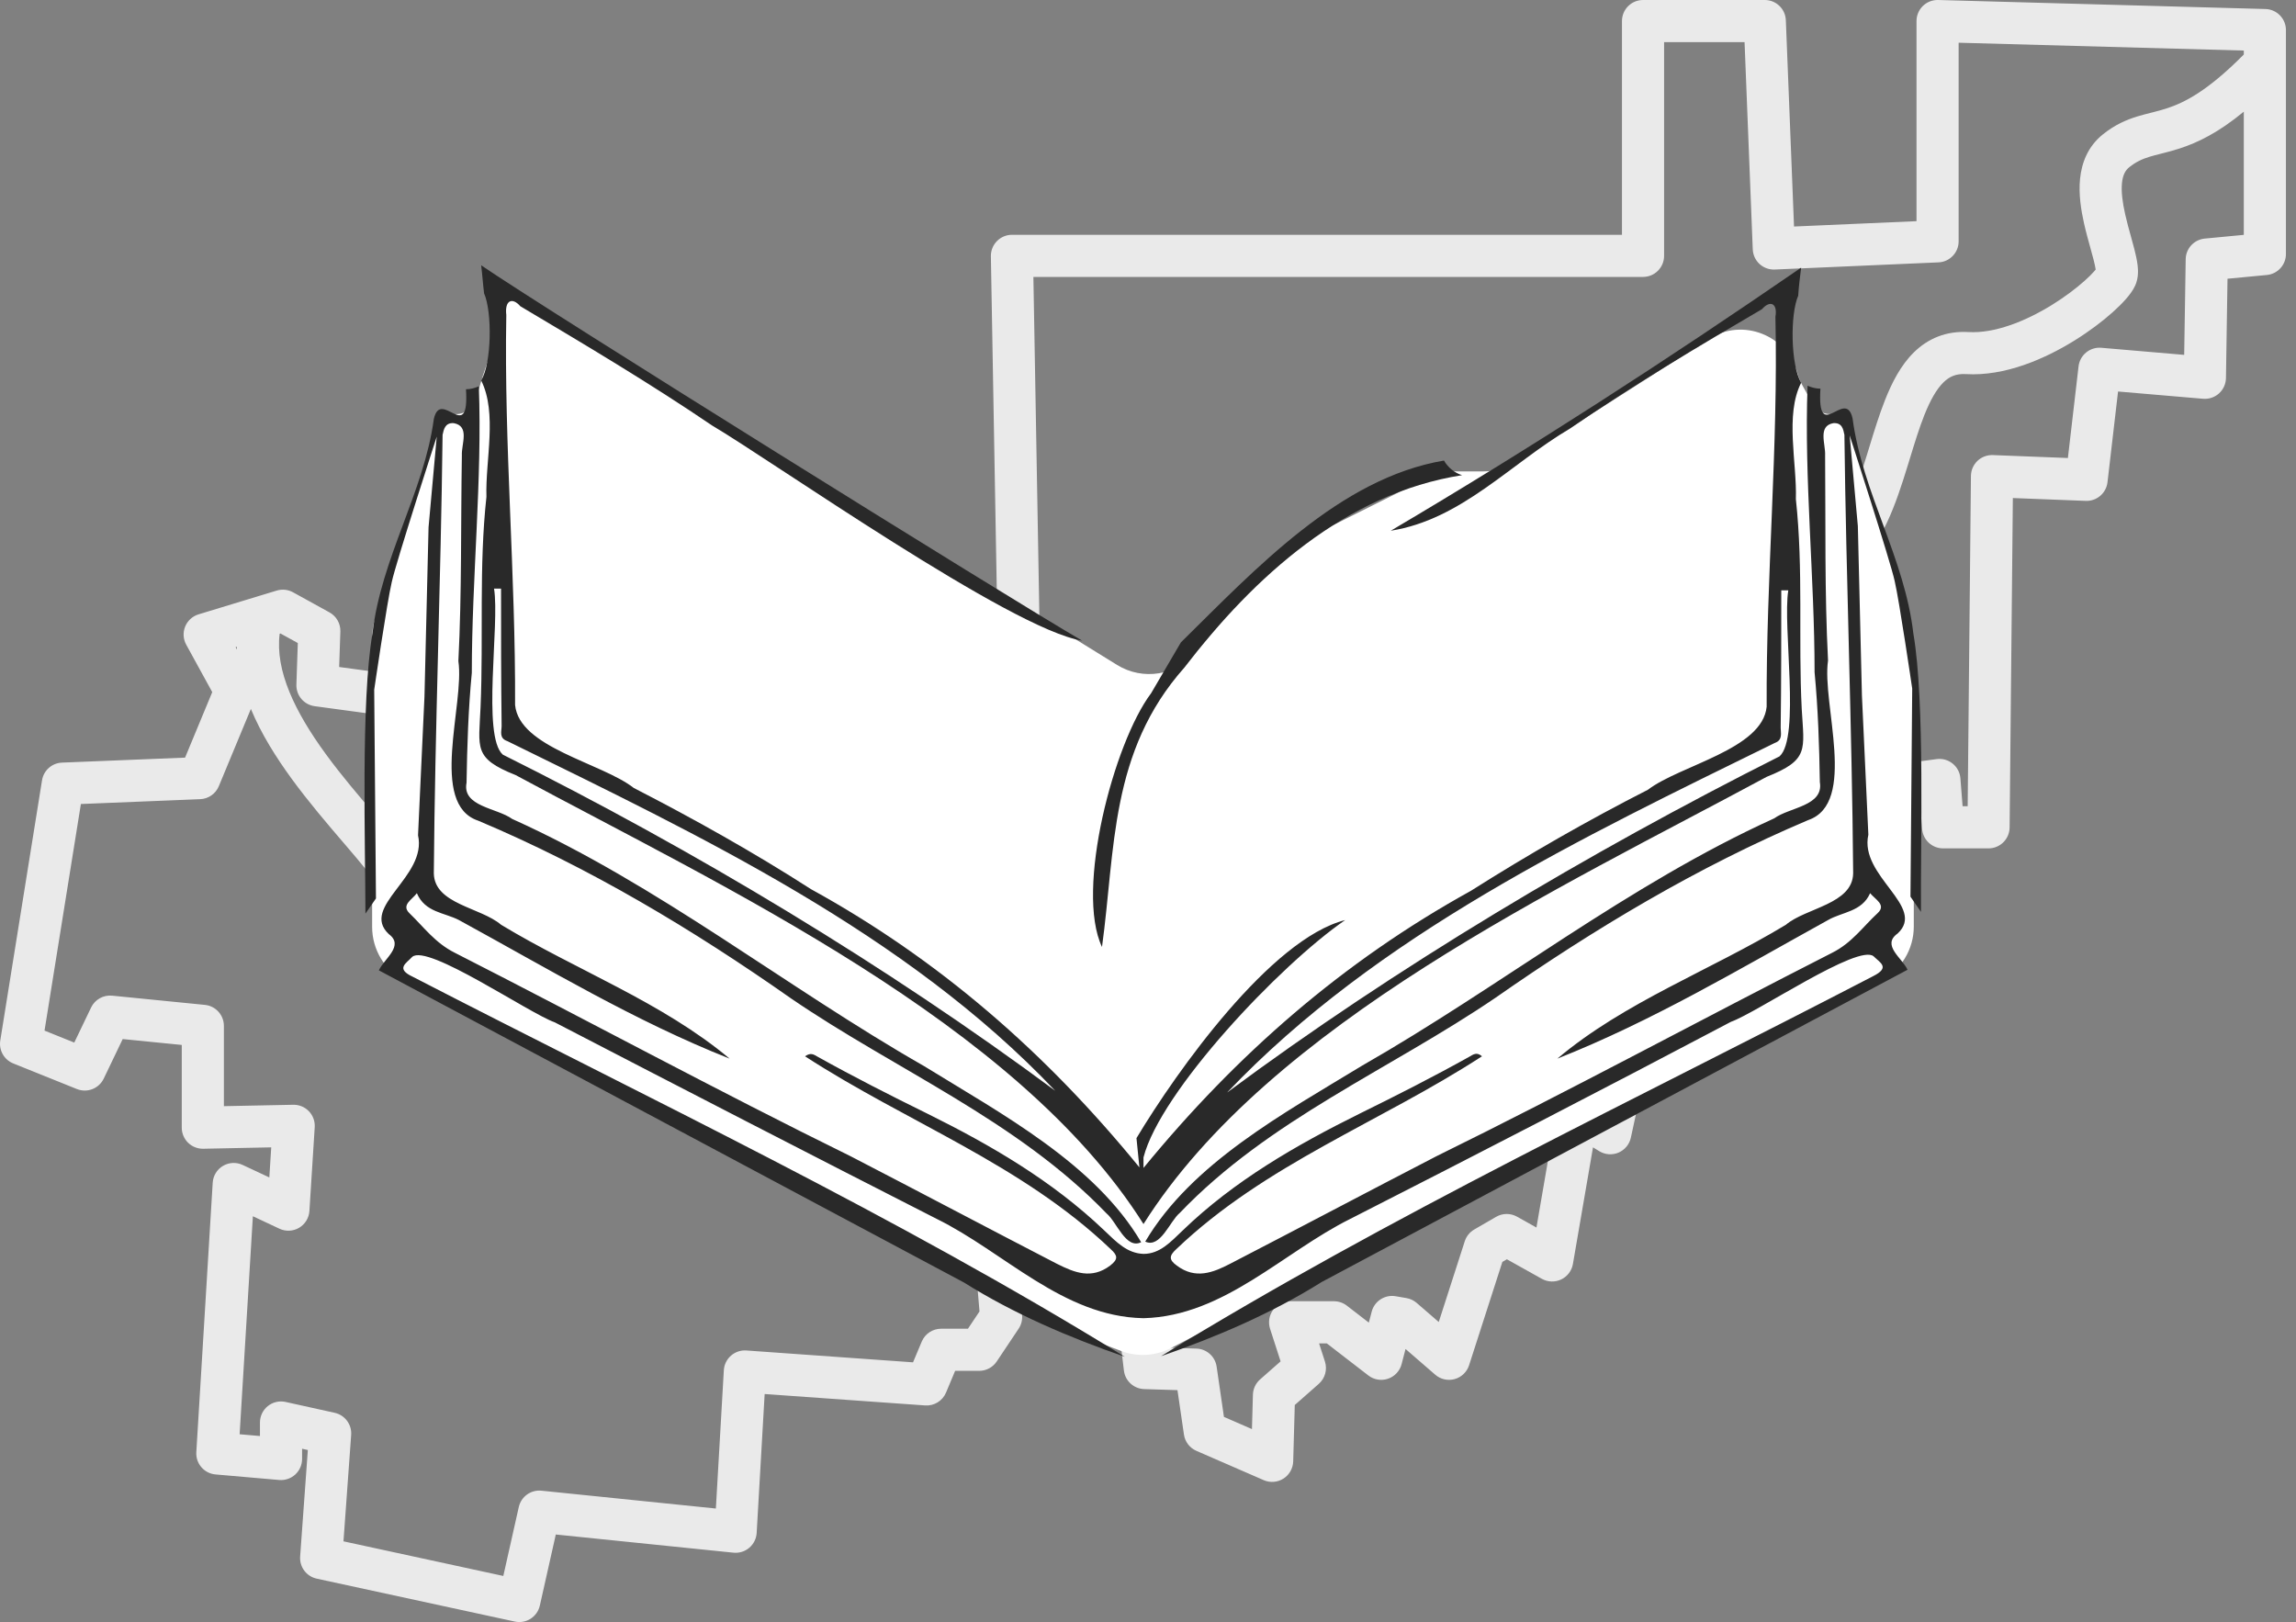
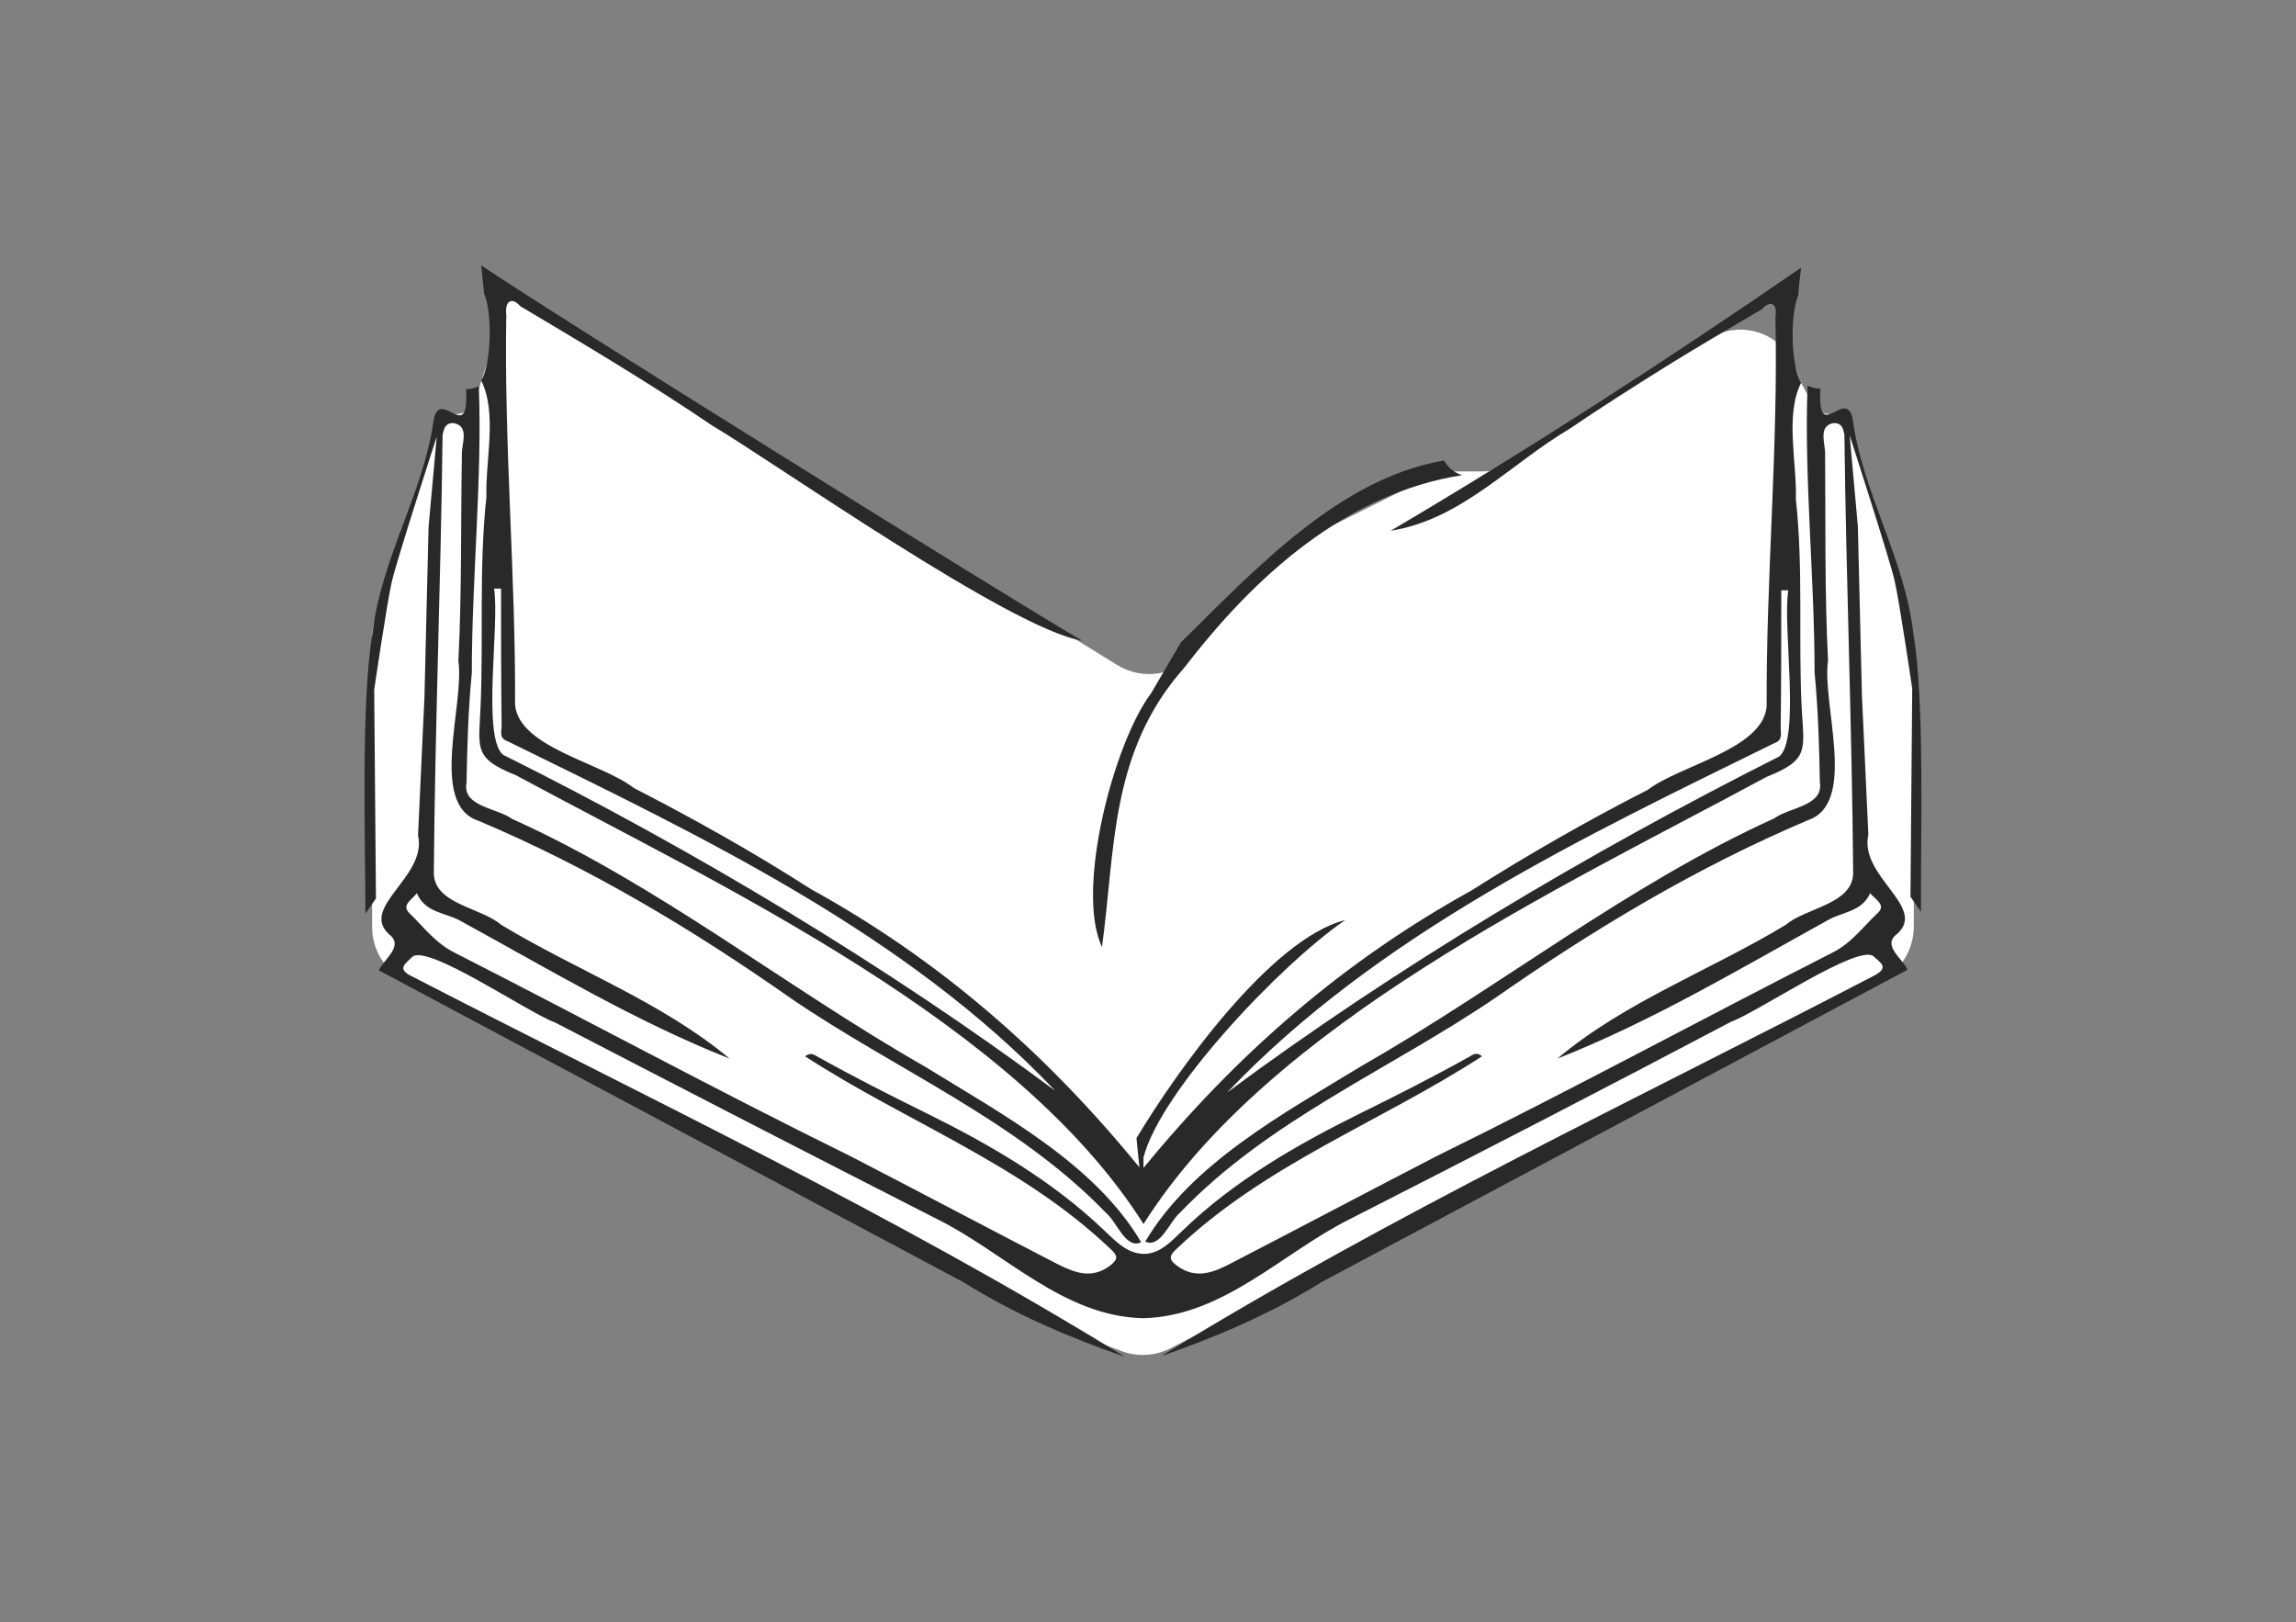
<svg xmlns="http://www.w3.org/2000/svg" width="109" height="77" viewBox="0 0 109 77" fill="none">
  <rect x="0" y="0" width="109" height="77" fill="#808080" stroke="none" />
-   <path fill-rule="evenodd" clip-rule="evenodd" d="M91.286 0.283C91.48 0.095 91.741 -0.007 92.011 0L107.549 0.428C108.091 0.443 108.522 0.886 108.522 1.427V12.059C108.522 12.574 108.13 13.005 107.617 13.054L105.748 13.232L105.675 17.949C105.67 18.226 105.551 18.489 105.345 18.675C105.14 18.861 104.866 18.953 104.59 18.93L100.552 18.585L100.051 22.893C99.99 23.412 99.541 23.797 99.018 23.777L95.558 23.642L95.404 39.282C95.398 39.831 94.952 40.273 94.404 40.273H92.246C91.724 40.273 91.29 39.871 91.25 39.35L91.157 38.158L83.375 39.208L83.314 41.124C83.297 41.663 82.855 42.092 82.315 42.092H77.306L77.358 43.556C77.367 43.827 77.266 44.09 77.078 44.286C76.889 44.481 76.629 44.591 76.358 44.591H75.547L75.726 46.833H77.738C78.04 46.833 78.326 46.969 78.516 47.205C78.706 47.44 78.779 47.749 78.715 48.044L77.423 54.007C77.354 54.323 77.136 54.587 76.838 54.715C76.54 54.842 76.199 54.817 75.923 54.647L75.626 54.465L74.672 60.004C74.617 60.323 74.41 60.597 74.117 60.736C73.824 60.876 73.482 60.865 73.198 60.707L71.538 59.779L71.323 59.904L69.743 64.809C69.641 65.129 69.384 65.375 69.061 65.466C68.738 65.556 68.391 65.479 68.137 65.259L66.726 64.037L66.54 64.754C66.456 65.079 66.214 65.34 65.896 65.449C65.579 65.558 65.227 65.5 64.962 65.295L62.987 63.771H62.621L62.9 64.634C63.022 65.013 62.908 65.428 62.609 65.692L61.468 66.697L61.393 69.375C61.383 69.707 61.21 70.013 60.929 70.191C60.649 70.369 60.298 70.397 59.994 70.264L56.796 68.872C56.479 68.734 56.256 68.442 56.206 68.099L55.899 65.991L54.317 65.941C53.823 65.925 53.414 65.551 53.356 65.06L53.105 62.955L52.421 62.916H50.374C50.09 62.916 49.819 62.796 49.63 62.584L48.447 61.267L48.425 61.271L48.523 62.435C48.542 62.661 48.484 62.886 48.358 63.075L47.318 64.631C47.132 64.909 46.82 65.075 46.486 65.075H45.344L44.912 66.106C44.746 66.502 44.347 66.747 43.919 66.717L36.301 66.175L35.922 72.769C35.906 73.042 35.779 73.296 35.572 73.473C35.364 73.65 35.093 73.735 34.821 73.707L26.386 72.844L25.628 76.219C25.507 76.755 24.977 77.094 24.44 76.977L15.034 74.939C14.548 74.833 14.213 74.386 14.249 73.889L14.614 68.833L14.341 68.773V69.26C14.341 69.54 14.223 69.807 14.017 69.997C13.81 70.186 13.533 70.28 13.254 70.256L10.232 69.993C9.692 69.946 9.287 69.477 9.32 68.936L10.098 56.145C10.118 55.815 10.3 55.515 10.585 55.346C10.87 55.177 11.22 55.16 11.52 55.301L12.786 55.894L12.876 54.466L9.649 54.532C9.38 54.537 9.121 54.434 8.929 54.246C8.737 54.058 8.629 53.8 8.629 53.532V49.604L5.825 49.325L4.924 51.203C4.696 51.678 4.138 51.894 3.649 51.697L0.627 50.481C0.194 50.307 -0.061 49.856 0.013 49.395L1.995 37.043C2.07 36.573 2.466 36.221 2.941 36.202L8.786 35.965L10.076 32.855L8.84 30.602C8.695 30.338 8.677 30.023 8.79 29.744C8.904 29.465 9.137 29.252 9.425 29.164L13.137 28.035C13.396 27.957 13.675 27.986 13.911 28.116L15.641 29.07C15.971 29.252 16.171 29.603 16.158 29.98L16.101 31.663L18.246 31.953L18.34 31.642C18.467 31.219 18.856 30.929 19.297 30.929H21.028C21.563 30.929 22.003 31.351 22.027 31.886L22.076 33.008L23.738 33.16L23.655 32.095C23.634 31.817 23.729 31.543 23.918 31.338C24.107 31.133 24.373 31.017 24.652 31.017H47.374L47.041 12.164C47.037 11.896 47.14 11.637 47.328 11.446C47.516 11.254 47.773 11.146 48.041 11.146H77.001V1C77.001 0.448 77.448 4.64504e-07 78.001 4.64504e-07H83.782C84.319 4.64504e-07 84.76 0.424 84.781 0.96L85.169 10.753L90.984 10.499V1C90.984 0.73 91.093 0.472 91.286 0.283ZM12.341 68.169V67.528C12.341 67.225 12.478 66.938 12.714 66.748C12.951 66.558 13.26 66.486 13.556 66.551L15.889 67.067C16.373 67.174 16.706 67.62 16.671 68.115L16.306 73.168L23.894 74.812L24.629 71.539C24.74 71.045 25.203 70.712 25.706 70.764L33.985 71.611L34.363 65.048C34.378 64.781 34.5 64.531 34.701 64.355C34.902 64.178 35.165 64.089 35.432 64.108L43.345 64.671L43.758 63.688C43.913 63.317 44.277 63.075 44.68 63.075H45.952L46.501 62.255L46.355 60.532C46.312 60.017 46.667 59.554 47.175 59.463L48.642 59.2C48.983 59.139 49.331 59.259 49.563 59.517L50.82 60.916H50.886C50.603 60.34 50.278 59.719 49.94 59.139C49.617 58.585 49.294 58.089 48.995 57.71C48.67 57.298 48.464 57.144 48.4 57.114C48.162 57.004 47.92 56.943 47.581 56.884C47.49 56.868 47.384 56.851 47.268 56.833C46.984 56.788 46.635 56.733 46.274 56.654C45.092 56.397 43.563 55.861 41.225 54.376C39.212 53.097 37.553 52.744 36.173 52.563C35.935 52.532 35.682 52.503 35.428 52.475C34.988 52.426 34.546 52.377 34.174 52.311C33.541 52.2 32.876 52.011 32.286 51.571C31.946 51.317 31.04 50.797 29.74 50.072C29.484 49.929 29.215 49.78 28.937 49.625C27.845 49.017 26.601 48.325 25.361 47.608C23.807 46.709 22.237 45.758 20.956 44.868C20.315 44.424 19.732 43.984 19.253 43.565C18.789 43.157 18.363 42.719 18.098 42.27C17.784 41.741 17.18 41.023 16.375 40.083C16.342 40.044 16.309 40.005 16.275 39.967C15.52 39.085 14.644 38.062 13.846 36.968C13.119 35.971 12.405 34.848 11.91 33.654L10.388 37.322C10.239 37.681 9.894 37.922 9.505 37.937L3.84 38.167L2.114 48.924L3.526 49.492L4.325 47.827C4.507 47.448 4.907 47.223 5.326 47.265L9.728 47.703C10.239 47.754 10.629 48.184 10.629 48.698V52.511L13.923 52.444C14.202 52.439 14.472 52.55 14.665 52.752C14.859 52.954 14.959 53.228 14.941 53.507L14.689 57.486C14.668 57.816 14.485 58.114 14.201 58.283C13.916 58.452 13.566 58.468 13.267 58.328L12.005 57.736L11.376 68.085L12.341 68.169ZM11.248 30.834C11.246 30.79 11.245 30.746 11.245 30.701L11.185 30.72L11.248 30.834ZM13.277 30.084C13.056 31.839 14.004 33.791 15.462 35.79C16.213 36.819 17.044 37.789 17.808 38.682L17.894 38.782C18.654 39.669 19.396 40.537 19.819 41.252C19.921 41.425 20.156 41.696 20.571 42.06C20.973 42.412 21.49 42.804 22.096 43.226C23.309 44.068 24.823 44.986 26.363 45.877C27.586 46.584 28.812 47.266 29.903 47.873C30.183 48.029 30.454 48.18 30.715 48.326C31.949 49.015 33.007 49.614 33.482 49.968C33.708 50.137 34.016 50.252 34.521 50.341C34.845 50.398 35.165 50.434 35.541 50.475C35.804 50.504 36.095 50.535 36.434 50.58C37.998 50.785 39.962 51.204 42.297 52.688C44.126 53.849 45.344 54.339 46.231 54.584C50.712 50.836 53.697 49.44 55.749 48.603C56.003 48.5 56.231 48.409 56.44 48.326C57.127 48.052 57.591 47.867 57.98 47.628C58.398 47.371 58.693 47.067 58.956 46.444C59.632 44.844 60.166 43.693 61.299 42.83C62.369 42.013 63.907 41.511 66.319 40.801C68.616 40.126 69.853 39.271 71.016 37.997C71.622 37.334 72.212 36.551 72.927 35.579C73.025 35.446 73.125 35.309 73.228 35.169C73.865 34.299 74.596 33.302 75.486 32.176C76.507 30.881 77.254 29.997 77.841 29.408C78.417 28.83 78.936 28.433 79.517 28.266C80.054 28.111 80.542 28.195 80.862 28.249C80.892 28.255 80.921 28.259 80.948 28.264C81.284 28.319 81.647 28.37 82.203 28.307C84.561 28.042 86.457 26.748 87.776 23.944C88.106 23.244 88.371 22.434 88.64 21.561C88.678 21.438 88.716 21.313 88.755 21.186C88.981 20.447 89.218 19.671 89.496 18.973C89.818 18.161 90.237 17.338 90.859 16.727C91.521 16.077 92.382 15.7 93.45 15.763C94.684 15.835 96.144 15.26 97.417 14.473C98.037 14.089 98.573 13.68 98.966 13.328C99.164 13.152 99.317 12.998 99.423 12.876C99.451 12.845 99.472 12.818 99.49 12.797C99.475 12.685 99.442 12.528 99.386 12.312C99.351 12.174 99.304 12.005 99.252 11.817C99.15 11.449 99.028 11.011 98.937 10.605C98.794 9.965 98.676 9.215 98.748 8.49C98.823 7.743 99.111 6.956 99.832 6.379C100.408 5.918 100.949 5.686 101.472 5.526C101.688 5.461 101.907 5.405 102.106 5.355C102.135 5.348 102.163 5.341 102.191 5.334C102.42 5.275 102.637 5.218 102.864 5.144C103.673 4.881 104.777 4.35 106.522 2.587V2.4L92.984 2.028V11.456C92.984 11.991 92.562 12.432 92.027 12.455L84.253 12.795C83.987 12.806 83.728 12.712 83.532 12.532C83.336 12.352 83.221 12.101 83.21 11.835L82.821 2H79.001V12.146C79.001 12.699 78.553 13.146 78.001 13.146H49.059L49.392 32C49.396 32.268 49.293 32.527 49.105 32.718C48.917 32.909 48.66 33.017 48.392 33.017H25.733L25.824 34.186C25.847 34.48 25.739 34.769 25.53 34.976C25.32 35.183 25.03 35.287 24.736 35.26L21.024 34.92C20.526 34.874 20.138 34.468 20.116 33.968L20.071 32.929H20.041L19.916 33.346C19.774 33.817 19.311 34.115 18.824 34.049L14.937 33.523C14.428 33.454 14.054 33.011 14.071 32.498L14.138 30.525L13.315 30.072L13.277 30.084ZM106.522 5.301C105.31 6.298 104.344 6.765 103.484 7.046C103.19 7.142 102.92 7.212 102.683 7.272C102.652 7.28 102.622 7.288 102.593 7.295C102.389 7.346 102.221 7.389 102.056 7.439C101.708 7.546 101.411 7.676 101.081 7.94C100.897 8.088 100.777 8.308 100.738 8.69C100.698 9.094 100.761 9.595 100.889 10.167C100.972 10.537 101.063 10.863 101.154 11.191C101.211 11.395 101.268 11.599 101.323 11.815C101.388 12.067 101.45 12.338 101.48 12.59C101.505 12.807 101.531 13.183 101.371 13.543C101.263 13.787 101.085 14.014 100.927 14.194C100.754 14.392 100.541 14.603 100.299 14.819C99.816 15.251 99.186 15.73 98.469 16.174C97.07 17.039 95.179 17.868 93.333 17.759C92.861 17.731 92.544 17.875 92.261 18.154C91.938 18.471 91.643 18.984 91.354 19.711C91.11 20.327 90.9 21.013 90.672 21.758C90.632 21.887 90.592 22.018 90.551 22.151C90.282 23.022 89.982 23.955 89.586 24.795C88.007 28.151 85.555 29.942 82.427 30.295C81.611 30.386 81.043 30.306 80.626 30.238C80.186 30.166 80.14 30.168 80.069 30.188C79.991 30.21 79.769 30.307 79.258 30.82C78.758 31.321 78.072 32.127 77.055 33.415C76.19 34.512 75.481 35.478 74.843 36.348C74.74 36.489 74.638 36.627 74.538 36.764C73.828 37.73 73.18 38.594 72.493 39.346C71.073 40.901 69.515 41.946 66.884 42.72C64.369 43.46 63.229 43.873 62.512 44.42C61.856 44.92 61.492 45.58 60.798 47.223C60.376 48.221 59.807 48.852 59.027 49.332C58.477 49.67 57.797 49.94 57.072 50.228C56.886 50.302 56.696 50.377 56.504 50.455C54.811 51.146 52.37 52.264 48.755 55.11C48.912 55.161 49.073 55.222 49.238 55.298C49.76 55.539 50.212 56.024 50.565 56.471C50.944 56.952 51.32 57.535 51.668 58.131C52.225 59.087 52.741 60.13 53.116 60.952L54.055 61.005C54.539 61.033 54.934 61.404 54.991 61.886L55.24 63.969L56.8 64.019C57.285 64.034 57.688 64.394 57.758 64.874L58.105 67.261L59.435 67.84L59.481 66.206C59.489 65.929 59.611 65.668 59.819 65.484L60.795 64.625L60.295 63.078C60.197 62.774 60.25 62.441 60.439 62.183C60.627 61.924 60.927 61.771 61.247 61.771H63.328C63.549 61.771 63.763 61.844 63.938 61.979L64.984 62.786L65.119 62.268C65.249 61.765 65.743 61.446 66.255 61.533L66.769 61.621C66.95 61.652 67.118 61.731 67.256 61.851L68.303 62.757L69.537 58.925C69.613 58.689 69.773 58.49 69.987 58.366L71.028 57.763C71.333 57.586 71.709 57.583 72.017 57.755L72.941 58.272L73.905 52.672C73.962 52.345 74.176 52.067 74.478 51.93C74.781 51.794 75.131 51.815 75.413 51.989L75.767 52.206L76.498 48.833H74.803C74.282 48.833 73.848 48.432 73.806 47.912L73.467 43.671C73.445 43.393 73.54 43.118 73.729 42.913C73.918 42.708 74.185 42.591 74.464 42.591H75.322L75.271 41.127C75.262 40.856 75.363 40.593 75.551 40.398C75.74 40.202 75.999 40.092 76.27 40.092H81.346L81.403 38.298C81.418 37.81 81.785 37.404 82.269 37.339L91.938 36.035C92.21 35.998 92.486 36.075 92.7 36.248C92.914 36.421 93.047 36.674 93.068 36.948L93.172 38.273H93.413L93.568 22.593C93.571 22.322 93.683 22.065 93.878 21.878C94.074 21.692 94.337 21.593 94.607 21.603L98.171 21.742L98.677 17.39C98.74 16.854 99.217 16.464 99.756 16.509L103.692 16.846L103.763 12.306C103.77 11.797 104.16 11.375 104.667 11.326L106.522 11.149V5.301Z" fill="#EAEAEA" />
  <path d="M17.667 30.259C17.667 29.958 17.713 29.658 17.806 29.372L20.708 20.342C20.839 19.935 21.217 19.659 21.645 19.659C22.079 19.659 22.462 19.374 22.587 18.958L22.92 17.848L23.55 15.958C23.612 15.773 23.618 15.573 23.568 15.385C23.335 14.511 24.289 13.803 25.058 14.278L53.032 31.565C54.258 32.322 55.853 32.065 56.778 30.961L60.396 26.643C60.651 26.338 60.966 26.089 61.321 25.912L67.779 22.683C68.182 22.482 68.626 22.377 69.076 22.377H70.443C70.996 22.377 71.537 22.219 72.004 21.921L81.137 16.086C82.723 15.072 84.841 15.905 85.336 17.721C85.392 17.924 85.472 18.122 85.575 18.307L86.053 19.169C86.222 19.471 86.541 19.659 86.888 19.659C87.307 19.659 87.678 19.934 87.8 20.335L90.729 29.934C90.812 30.208 90.855 30.494 90.855 30.78V43.983C90.855 45.066 90.251 46.059 89.288 46.557L55.586 63.995C54.858 64.372 54.004 64.423 53.236 64.135L50.094 62.956L19.206 46.563C18.259 46.061 17.667 45.076 17.667 44.003V30.259Z" fill="white" />
  <path d="M56.229 31.688C59.531 27.386 63.888 23.418 69.411 22.557C69.05 22.446 68.745 22.196 68.551 21.863C63.611 22.696 59.614 26.997 56.062 30.494L54.647 32.909C52.871 35.267 51.039 42.261 52.316 44.953C52.954 40.318 52.676 35.684 56.229 31.688Z" fill="#292929" />
  <path d="M90.835 30.078C90.419 26.47 88.421 23.418 87.949 19.865C87.616 18.367 86.256 21.142 86.423 18.45C86.201 18.45 86.007 18.394 85.812 18.311C85.646 22.696 86.145 27.414 86.145 31.91C86.312 33.658 86.367 35.406 86.395 37.127C86.589 38.265 84.952 38.32 84.231 38.847C77.265 42.011 71.27 46.812 64.665 50.587C60.974 52.834 56.562 55.221 54.369 58.94C55.091 59.273 55.535 57.969 56.007 57.58C60.253 53.14 65.97 50.781 70.993 47.367C75.683 44.093 80.595 41.151 85.84 38.931C88.199 38.126 86.478 33.408 86.784 31.355C86.617 28.108 86.673 24.861 86.645 21.614C86.673 21.086 86.284 20.226 87.033 20.087C87.45 20.059 87.505 20.365 87.561 20.642C87.644 27.58 87.921 34.518 87.977 41.456C87.949 42.927 85.729 43.094 84.785 43.898C81.206 46.063 77.126 47.562 73.934 50.254C78.43 48.477 82.565 46.008 86.784 43.676C87.45 43.288 88.393 43.288 88.782 42.4C89.032 42.705 89.559 42.955 89.143 43.343C88.449 43.982 87.921 44.759 86.978 45.23C80.706 48.422 74.517 51.78 68.19 54.888C64.915 56.581 61.668 58.302 58.393 59.995C57.589 60.411 56.756 60.744 55.868 60.078C55.479 59.8 55.507 59.606 55.84 59.301C60.086 55.249 65.526 53.279 70.355 50.143C70.105 49.921 69.938 50.059 69.744 50.17C68.051 51.114 66.303 52.002 64.554 52.862C61.529 54.361 58.588 56.054 56.145 58.413C55.563 58.968 55.063 59.523 54.286 59.523C53.509 59.495 53.01 58.968 52.427 58.413C49.957 56.054 47.043 54.361 44.018 52.862C42.27 52.002 40.521 51.114 38.828 50.17C38.634 50.059 38.495 49.948 38.218 50.143C43.047 53.279 48.486 55.249 52.732 59.301C53.065 59.606 53.093 59.773 52.704 60.078C51.816 60.744 51.011 60.411 50.179 59.995C46.904 58.302 43.657 56.581 40.382 54.888C34.055 51.78 27.866 48.422 21.594 45.23C20.651 44.759 20.123 44.009 19.43 43.343C19.041 42.955 19.568 42.705 19.79 42.4C20.179 43.316 21.095 43.316 21.788 43.676C26.007 45.98 30.142 48.477 34.638 50.254C31.418 47.562 27.367 46.063 23.787 43.898C22.815 43.066 20.623 42.927 20.595 41.456C20.651 34.518 20.928 27.58 21.011 20.642C21.067 20.392 21.122 20.059 21.539 20.087C22.316 20.226 21.899 21.086 21.927 21.614C21.872 24.861 21.927 28.135 21.761 31.382C22.066 33.436 20.345 38.181 22.704 38.959C27.977 41.179 32.889 44.12 37.552 47.395C42.547 50.809 48.264 53.168 52.538 57.608C53.01 57.996 53.453 59.328 54.175 58.968C51.983 55.249 47.57 52.89 43.879 50.614C37.274 46.84 31.28 42.011 24.314 38.875C23.592 38.348 21.927 38.292 22.149 37.155C22.177 35.406 22.233 33.658 22.399 31.937C22.399 27.442 22.899 22.724 22.732 18.339C22.538 18.422 22.343 18.478 22.122 18.478C22.288 21.169 20.928 18.394 20.595 19.893C20.123 23.39 18.098 26.47 17.681 30.078C17.126 33.325 17.348 40.124 17.348 43.371L17.848 42.65L17.765 32.742C17.765 32.742 18.375 28.579 18.597 27.636C18.791 26.72 20.734 20.726 20.734 20.726L20.345 25.027L20.151 33.075L19.846 39.652C20.29 41.623 17.071 43.038 18.458 44.342C19.208 44.898 18.236 45.508 17.986 46.063L45.766 60.883C48.153 62.381 50.762 63.491 53.398 64.407C42.519 57.691 30.947 52.224 19.596 46.368C18.764 45.98 19.291 45.73 19.568 45.425C20.29 44.786 25.091 48.089 26.34 48.533C32.39 51.669 38.412 54.777 44.462 57.858C47.681 59.44 50.456 62.492 54.258 62.575C54.258 62.575 54.258 62.575 54.286 62.575C54.286 62.575 54.286 62.575 54.314 62.575C58.116 62.465 60.919 59.44 64.11 57.858C70.16 54.777 76.182 51.669 82.177 48.505C83.426 48.061 88.227 44.786 88.948 45.397C89.254 45.702 89.753 45.924 88.921 46.341C77.598 52.224 65.997 57.691 55.119 64.379C57.755 63.464 60.364 62.353 62.75 60.855L90.558 46.035C90.308 45.48 89.309 44.87 90.086 44.315C91.474 43.038 88.254 41.595 88.698 39.625L88.393 33.02L88.199 24.972L87.811 20.67C87.811 20.67 89.753 26.664 89.947 27.58C90.169 28.524 90.78 32.687 90.78 32.687L90.697 42.566L91.196 43.288C91.168 40.124 91.391 33.297 90.835 30.078Z" fill="#292929" />
  <path d="M24.48 36.794C34.305 42.094 48.264 48.561 54.286 58.107C60.308 48.561 74.046 42.178 83.87 36.877C85.896 36.072 85.646 35.601 85.535 33.658C85.368 30.355 85.618 27.025 85.257 23.695C85.313 21.974 84.73 19.699 85.507 18.172C85.007 17.312 84.98 14.925 85.368 14.037C85.396 13.593 85.451 13.149 85.507 12.705C79.18 17.062 72.658 21.281 66.025 25.194C69.383 24.666 71.714 22.002 74.545 20.337C77.487 18.311 80.567 16.48 83.648 14.676C84.036 14.232 84.397 14.398 84.286 15.036C84.425 21.225 83.842 27.386 83.87 33.547C83.675 35.573 79.762 36.322 78.236 37.488C75.35 38.959 72.547 40.568 69.827 42.289C63.749 45.647 58.699 50.059 54.286 55.443C54.286 55.277 54.286 55.11 54.286 54.944C55.091 51.808 60.752 45.813 63.861 43.676C60.336 44.565 55.868 50.836 53.953 54.028C54.008 54.5 54.036 54.944 54.092 55.416C49.679 50.004 44.601 45.563 38.495 42.206C35.776 40.457 32.945 38.875 30.086 37.404C28.56 36.211 24.647 35.49 24.453 33.464C24.48 27.275 23.925 21.142 24.036 14.953C23.953 14.259 24.314 14.093 24.702 14.537C27.783 16.369 30.863 18.2 33.805 20.198C36.636 21.863 48.014 29.884 51.372 30.411C47.875 28.385 25.84 14.648 22.843 12.594C22.899 13.038 22.926 13.482 22.982 13.926C23.37 14.814 23.343 17.229 22.843 18.061C23.62 19.615 23.037 21.863 23.093 23.584C22.732 26.886 22.954 30.217 22.815 33.547C22.732 35.517 22.454 35.989 24.48 36.794ZM84.258 35.267C84.647 35.129 84.536 34.796 84.536 34.546C84.564 32.381 84.564 30.217 84.564 28.024C84.674 28.024 84.785 28.024 84.897 28.024C84.619 29.717 85.479 35.018 84.48 35.906C75.378 40.485 66.219 45.952 58.255 51.863C65.387 44.37 75.1 39.763 84.258 35.267ZM23.454 27.941C23.565 27.941 23.676 27.941 23.787 27.941C23.787 30.106 23.787 32.27 23.814 34.463C23.814 34.712 23.676 35.045 24.092 35.184C33.25 39.68 42.991 44.287 50.096 51.78C42.131 45.869 33 40.374 23.87 35.823C22.871 34.934 23.731 29.634 23.454 27.941Z" fill="#292929" />
</svg>